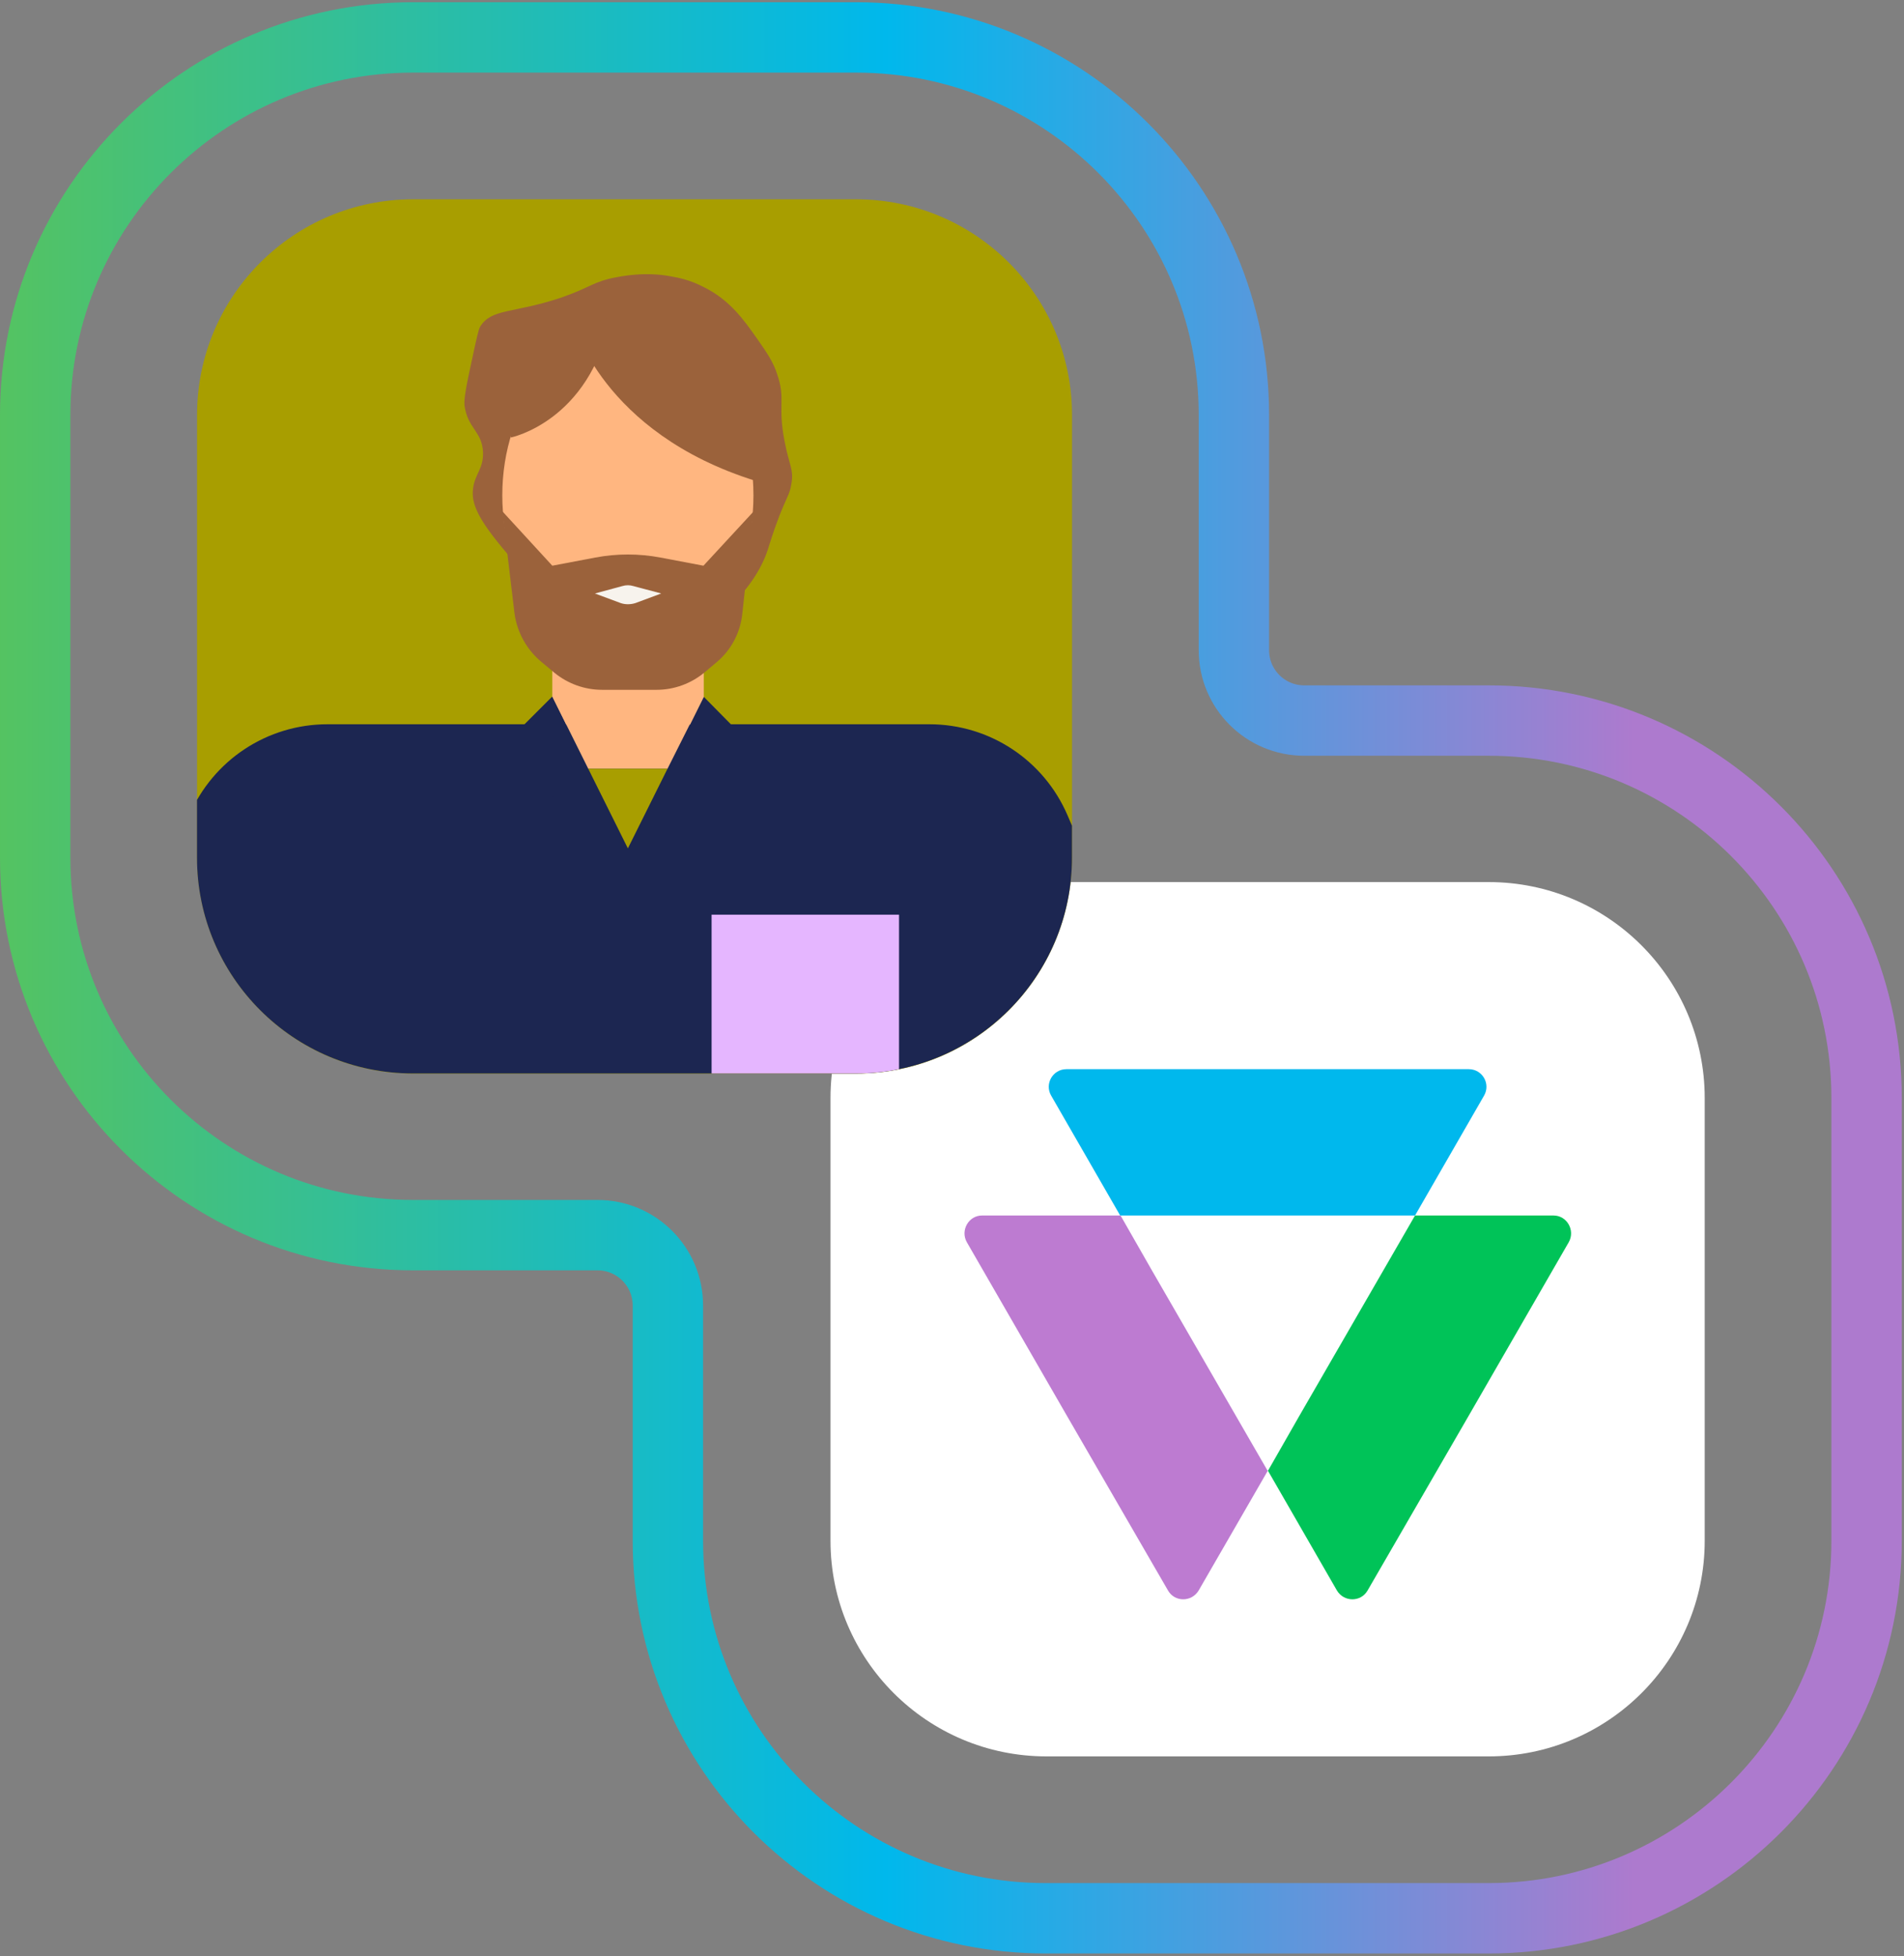
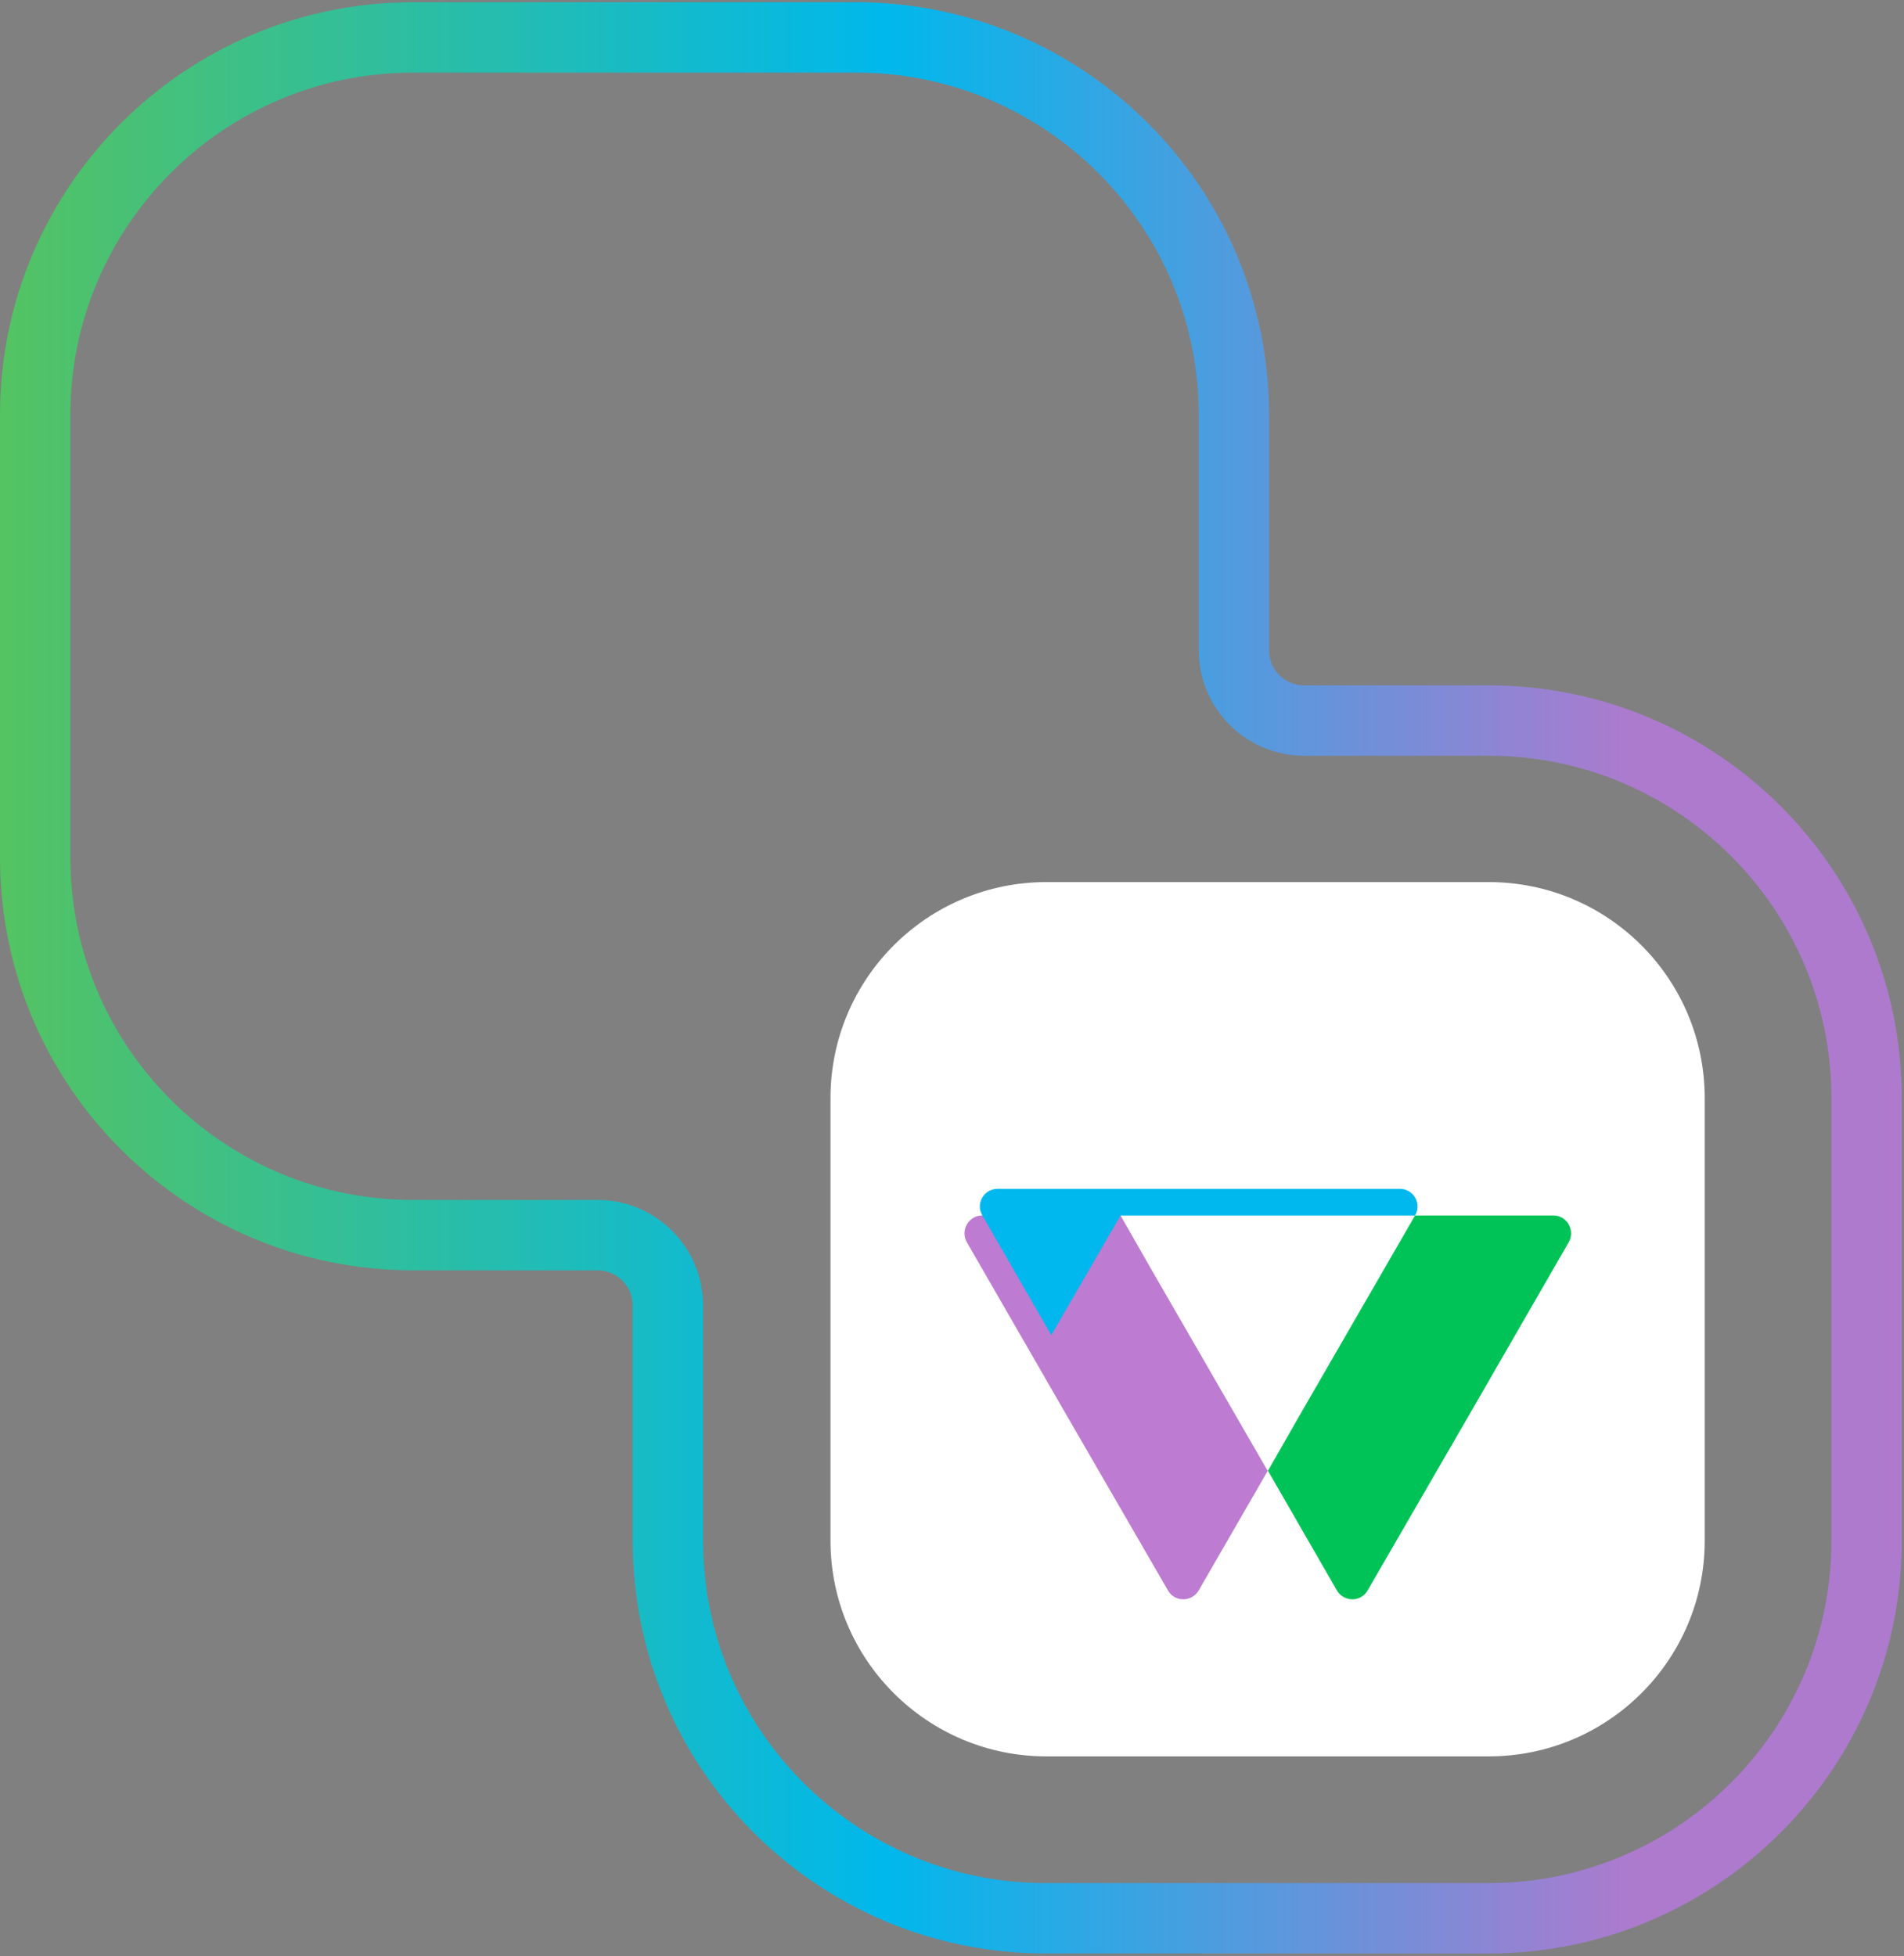
<svg xmlns="http://www.w3.org/2000/svg" version="1.2" viewBox="0 0 514 528" width="514" height="528">
  <rect x="0" y="0" width="514" height="528" fill="#808080" stroke="none" />
  <title>a-svg</title>
  <defs>
    <linearGradient id="g1" x2="1" gradientUnits="userSpaceOnUse" gradientTransform="matrix(518.636,0,0,532.593,-2.637,263.951)">
      <stop offset="0" stop-color="#55c360" />
      <stop offset=".466" stop-color="#00b8ec" />
      <stop offset=".856" stop-color="#ad7ace" />
    </linearGradient>
    <clipPath clipPathUnits="userSpaceOnUse" id="cp1">
-       <path d="m231.06 53.77h-119.56c-32.21 0-58.32 26.09-58.32 58.27v119.45c0 32.19 26.11 58.27 58.32 58.27h119.56c32.21 0 58.33-26.08 58.33-58.27v-119.45c0-32.18-26.12-58.27-58.33-58.27z" />
-     </clipPath>
+       </clipPath>
  </defs>
  <style>
		.s0 { fill: #ffffff } 
		.s1 { fill: #bd7bd1 } 
		.s2 { fill: #00c358 } 
		.s3 { fill: #00b8ed } 
		.s4 { fill: #a89e00 } 
		.s5 { fill: none;stroke: url(#g1);stroke-miterlimit:10;stroke-width: 19 } 
		.s6 { fill: #1c2651 } 
		.s7 { fill: #9b623b } 
		.s8 { fill: #ffb680 } 
		.s9 { fill: #f7f3ed } 
		.s10 { fill: #e5b6ff } 
	</style>
  <path id="Layer" class="s0" d="m401.9 238.1h-119.4c-32.2 0-58.3 26.1-58.3 58.3v119.5c0 32.1 26.1 58.2 58.3 58.2h119.4c32.2 0 58.3-26.1 58.3-58.2v-119.5c0-32.2-26.1-58.3-58.3-58.3z" />
  <path id="Layer" class="s1" d="m342.2 397l-31.3-54.2-8.4-14.7h-37.4c-3.6 0-5.9 4-4.1 7.2l27.1 47 27.2 47c1.8 3.2 6.4 3.2 8.3 0l18.7-32.4h-0.1v0.1z" />
  <path id="Layer" class="s2" d="m382 328.1l-31.3 54.2-8.4 14.7 18.6 32.3c1.9 3.2 6.5 3.2 8.3 0l27.2-47 27.1-47c1.8-3.2-0.5-7.2-4.1-7.2z" />
-   <path id="Layer" class="s3" d="m302.5 328.1h79.5l18.6-32.3c1.9-3.2-0.4-7.2-4.1-7.2h-108.6c-3.7 0-6 4-4.1 7.2l18.6 32.3z" />
-   <path id="Layer" class="s4" d="m231.1 53.8h-119.6c-32.2 0-58.3 26.1-58.3 58.2v119.5c0 32.2 26.1 58.3 58.3 58.3h119.6c32.2 0 58.3-26.1 58.3-58.3v-119.5c0-32.1-26.1-58.2-58.3-58.2z" />
+   <path id="Layer" class="s3" d="m302.5 328.1h79.5c1.9-3.2-0.4-7.2-4.1-7.2h-108.6c-3.7 0-6 4-4.1 7.2l18.6 32.3z" />
  <path id="Layer" fill-rule="evenodd" class="s5" d="m282.3 517.8c-56.3 0-102-45.6-102-101.9v-63.5c0-10.5-8.5-19-19-19h-49.8c-56.3 0-102-45.6-102-101.9v-119.5c0-56.2 45.7-101.9 102-101.9h119.6c56.3 0 102 45.7 102 101.9v63.5c0 10.5 8.5 19 19 19h49.8c56.3 0 102 45.6 102 101.9v119.5c0 56.2-45.7 101.9-102 101.9z" />
  <g id="Clip-Path" clip-path="url(#cp1)">
    <g id="Layer">
      <path id="Layer" class="s6" d="m339.2 348.4c-1.4-9.4-4-18.5-7.8-27.2l-43.2-101.1c-6.4-14.9-21-24.6-37.3-24.6h-162.5c-16.3 0-30.9 9.7-37.3 24.6l-43.2 101.1c-3.8 8.7-6.4 17.8-7.8 27.2l-18.7 124.2c-0.5 3.3 1.7 6.3 5 6.8l27.1 4c3.3 0.5 6.3-1.8 6.8-5.1l15-108.9c1.3-9.3 3.7-18.3 7.2-26.9l25.6-62.6c0.9-2.1 3.8-1.7 4.1 0.5l20.9 167.7h153.1l20.9-167.7c0.3-2.2 3.3-2.6 4.1-0.5l25.6 62.6c3.5 8.6 6 17.7 7.2 26.9l15 108.9c0.5 3.3 3.5 5.6 6.8 5.1l27.1-4c3.3-0.5 5.5-3.5 5-6.8z" />
      <path id="Layer" class="s7" d="m151.3 80.4c-13 4.3-18.6 2.8-21.7 7.8-0.4 0.7-1 3.3-2.1 8.5-1.6 7.3-2.3 10.9-2.1 12.8 0.9 6.3 4.8 6.9 5 12.7 0.1 4.4-2.2 5.7-2.7 9.7-0.5 4.1 1.3 8.2 9.1 17.4 9.3 10.8 13.9 16.2 19.3 18.8 11.1 5.4 27.2 5.9 38.3-2.3 5-3.7 10.5-10.3 12.8-17.2 0.6-1.8 1.3-4.4 3.1-9.1 2.1-5.4 2.9-6.1 3.3-8.7 0.8-4-0.6-5.3-1.8-11.7-1.9-9.7 0.3-11.2-1.9-17.8-1.2-3.8-2.9-6.1-5.6-10-3.4-4.8-7.2-10.3-14.3-13.8-3.8-2-7.1-2.6-8.9-2.9-2-0.4-7.2-1.2-14.5 0.2-6.6 1.2-6.9 2.7-15.3 5.6z" />
      <path id="Layer" class="s8" d="m169.5 177.7c18.7 0 33.9-19.7 33.9-44 0-24.3-15.2-43.9-33.9-43.9-18.7 0-33.9 19.6-33.9 43.9 0 24.3 15.2 44 33.9 44z" />
      <path id="Layer" class="s8" d="m190 154.9h-40.9v40.7h40.9z" />
      <path id="Layer" class="s7" d="m189.9 152.7l-11.6-2.2c-5.8-1.1-11.8-1.1-17.6 0l-11.6 2.2-13.5-14.7 3.3 27.6c0.7 5.1 3.3 9.8 7.3 13.1l3.6 3c3.6 2.9 8.1 4.5 12.7 4.5h7 7.8c4.7 0 9.3-1.7 12.9-4.7l3.2-2.7c4-3.3 6.5-8.1 7-13.2l3-27.5z" />
-       <path id="Layer" class="s9" d="m171 158.2c-1-0.3-2-0.3-3 0l-7.4 2 7 2.6c1.2 0.4 2.6 0.4 3.9 0l7-2.6z" />
      <path id="Layer" class="s7" d="m155.3 88.4c0 0 8.7 30.7 52.8 42.6 0 0-5.5-60.1-52.8-42.6z" />
      <path id="Layer" class="s7" d="m137.9 118.1c0 0 21.3-4.3 26.9-32.3 0 0-30.5 6.1-26.9 32.3z" />
      <path id="Layer" class="s10" d="m192.1 246.9h50.6v46.2l-25.3 14.5-25.3-15.6z" />
      <path id="Layer" class="s6" d="m141.6 195.6v28.4l16.2-18.4-8.7-17.6-7.5 7.5zm48.4-7.5l-8.7 17.6 16.2 18.4v-28.4l-7.5-7.6z" />
-       <path id="Layer" class="s8" d="m190 188h-40.9l9.7 19.5h21.4z" />
      <path id="Layer" class="s4" d="m180.2 207.5h-21.4l10.7 21.5z" />
    </g>
  </g>
</svg>